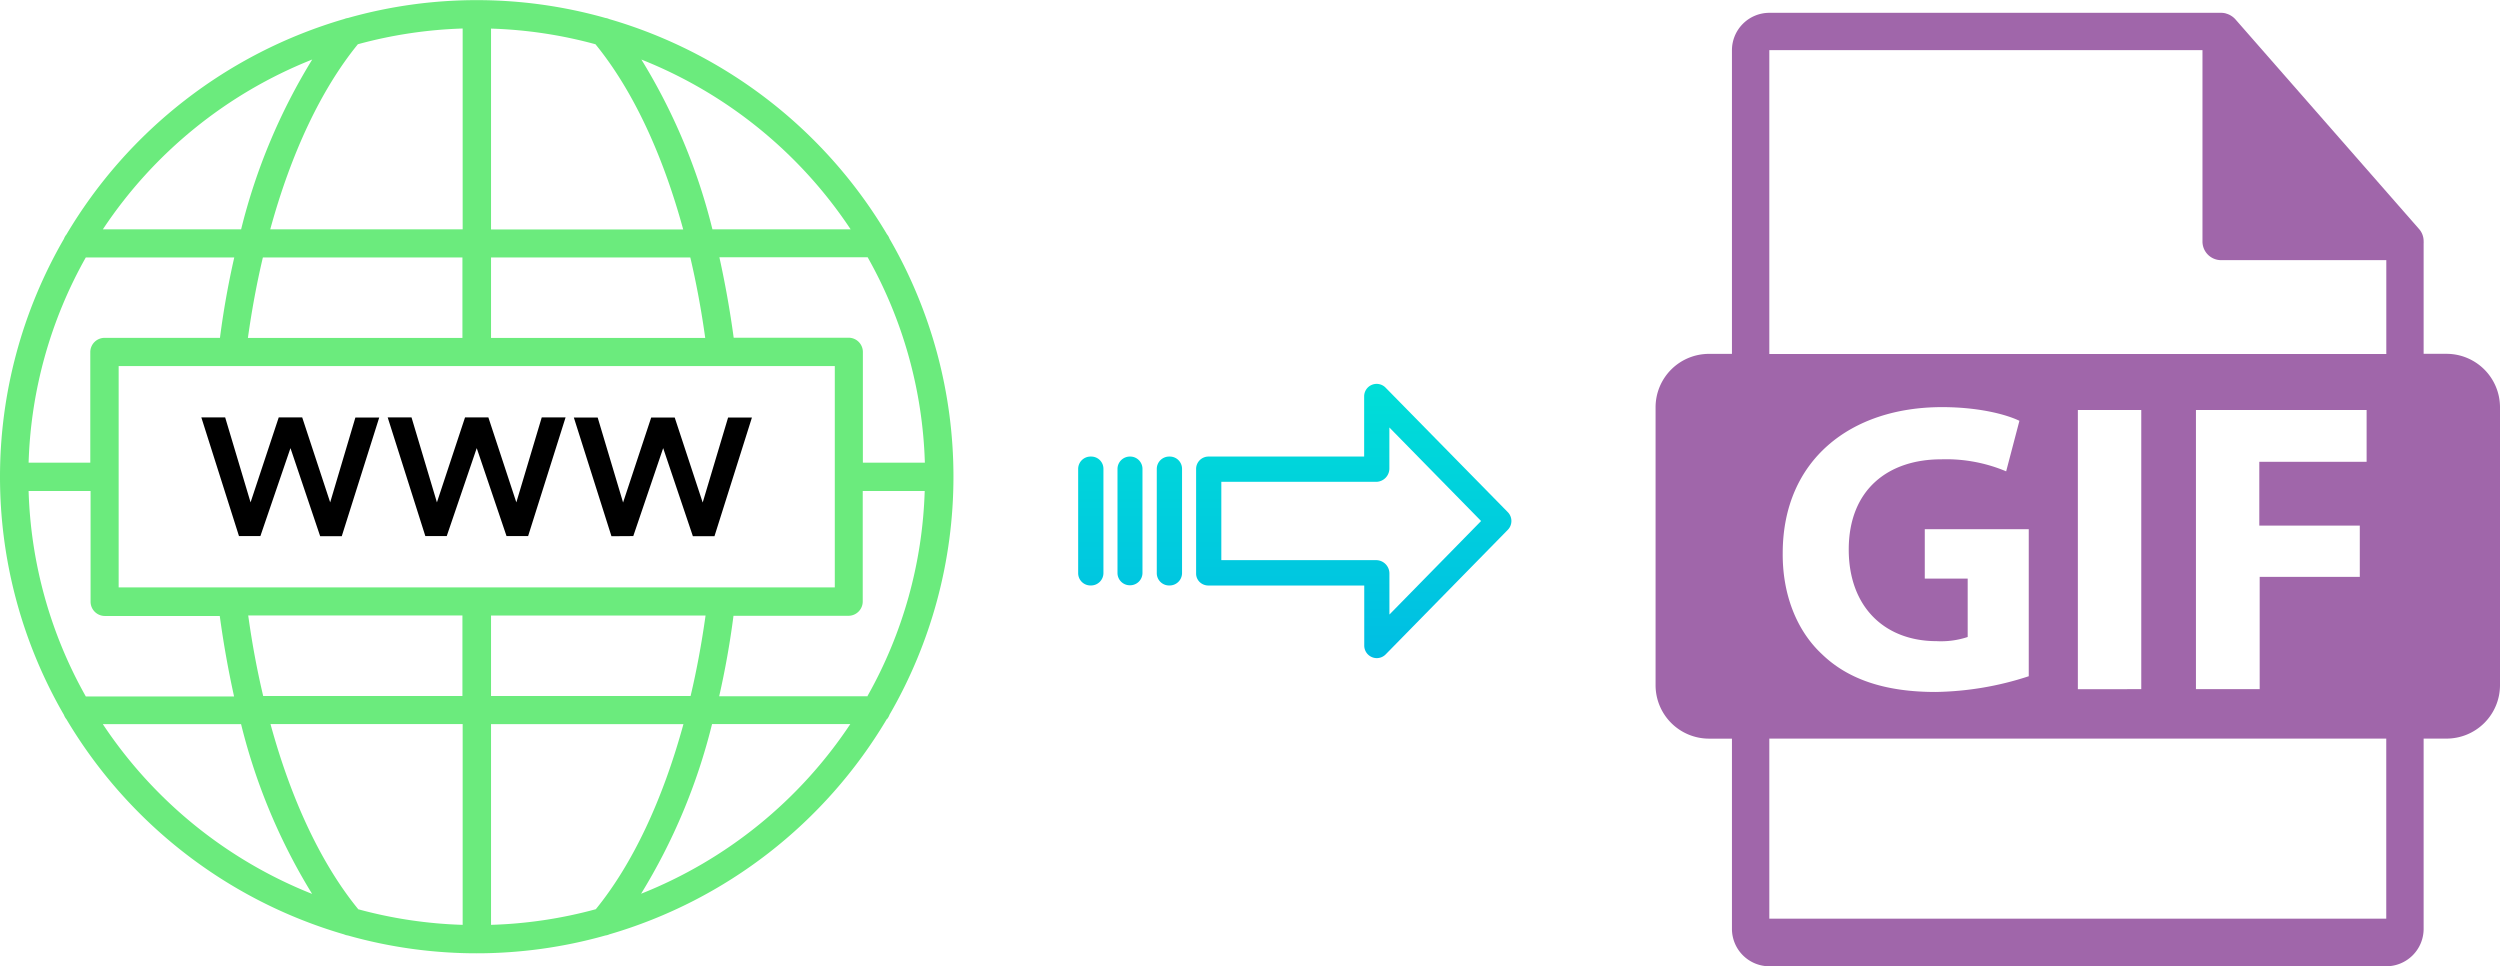
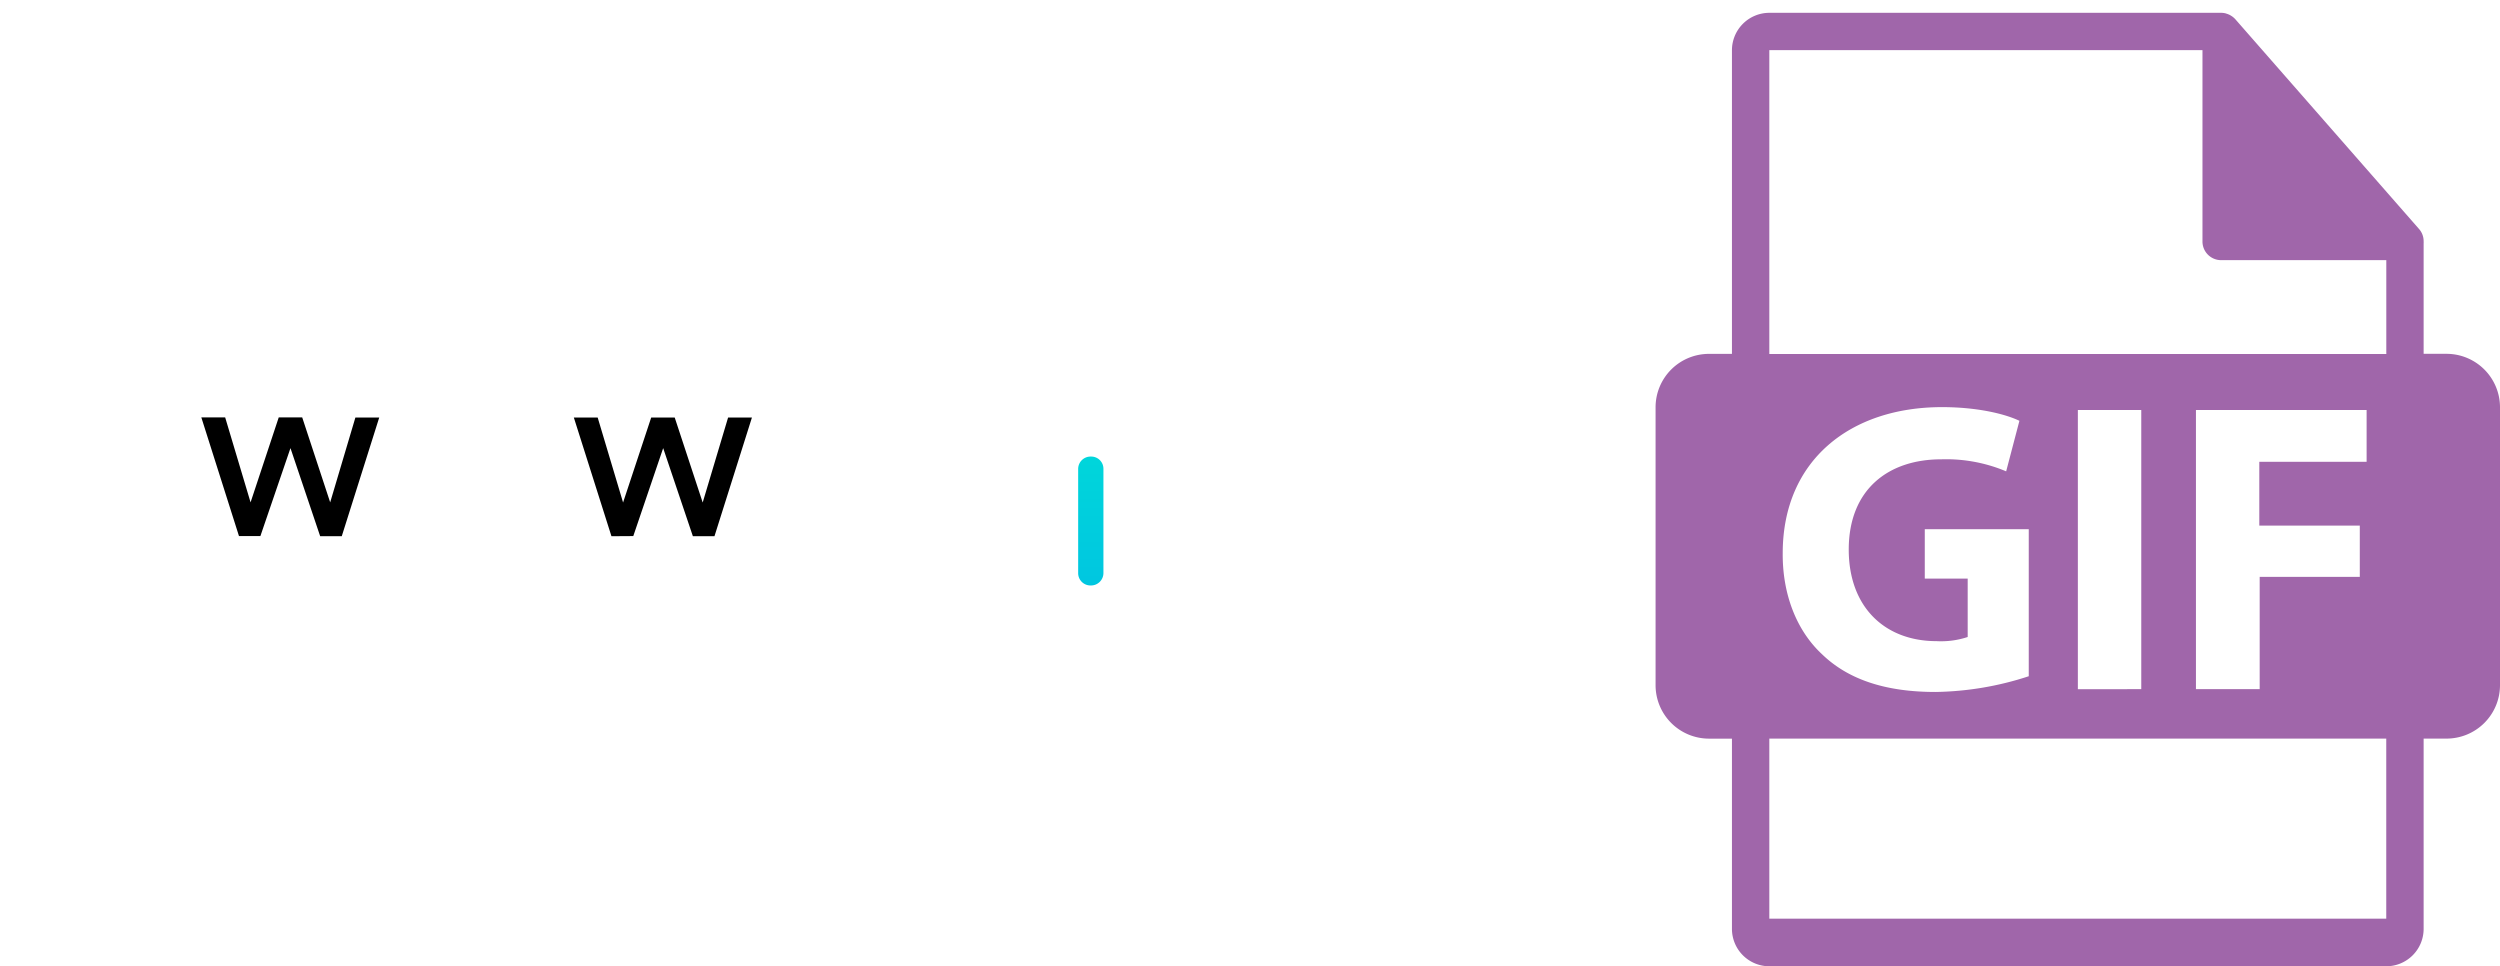
<svg xmlns="http://www.w3.org/2000/svg" xmlns:xlink="http://www.w3.org/1999/xlink" viewBox="0 0 524.41 202.68">
  <defs>
    <style>.cls-1{fill:#a066aa;}.cls-2{fill:url(#linear-gradient);}.cls-3{fill:url(#linear-gradient-2);}.cls-4{fill:url(#linear-gradient-3);}.cls-5{fill:url(#linear-gradient-4);}.cls-6{fill:#6beb7d;}</style>
    <linearGradient id="linear-gradient" x1="283.95" y1="136.14" x2="283.95" y2="16.94" gradientTransform="matrix(1, 0, 0, -1, 0, 186.59)" gradientUnits="userSpaceOnUse">
      <stop offset="0" stop-color="#00efd1" />
      <stop offset="1" stop-color="#00acea" />
    </linearGradient>
    <linearGradient id="linear-gradient-2" x1="245.3" y1="136.14" x2="245.3" y2="16.94" xlink:href="#linear-gradient" />
    <linearGradient id="linear-gradient-3" x1="237.05" y1="136.14" x2="237.05" y2="16.94" xlink:href="#linear-gradient" />
    <linearGradient id="linear-gradient-4" x1="228.81" y1="136.14" x2="228.81" y2="16.94" xlink:href="#linear-gradient" />
  </defs>
  <title>webp to gif</title>
  <g id="Layer_2" data-name="Layer 2">
    <g id="Layer_5_Image" data-name="Layer 5 Image">
      <path class="cls-1" d="M513.2,74.22h-4.81V51.05a3.27,3.27,0,0,0,0-.44,3.85,3.85,0,0,0-.93-2.54L468.86,4l0,0a4,4,0,0,0-.78-.65l-.26-.16a4,4,0,0,0-.77-.32l-.21-.07a3.89,3.89,0,0,0-.9-.11H371.14a7.85,7.85,0,0,0-7.84,7.84v63.7h-4.81a11.2,11.2,0,0,0-11.21,11.2v58.3a11.21,11.21,0,0,0,11.21,11.21h4.81v39.91a7.85,7.85,0,0,0,7.84,7.84H500.55a7.85,7.85,0,0,0,7.84-7.84V154.93h4.81a11.21,11.21,0,0,0,11.21-11.21V85.43A11.22,11.22,0,0,0,513.2,74.22ZM500.55,192.71H371.14V154.93H500.55v37.78Zm-94.32-58.22a17.77,17.77,0,0,0,6.52-.87V121.37h-9V111h21.81v30.85a65.55,65.55,0,0,1-19.55,3.3c-10.69,0-18.42-2.7-23.81-7.91-5.39-5-8.34-12.69-8.25-21.29C374,96.52,388.16,85.4,407.36,85.4c7.56,0,13.37,1.48,16.24,2.87l-2.78,10.6a32.43,32.43,0,0,0-13.64-2.52c-11,0-19.38,6.25-19.38,18.94C387.81,127.36,395.37,134.49,406.23,134.49Zm29.63,10.08V86h13.3v58.56ZM495,110.25V121h-21v23.55H460.63V86h35.8V96.87H473.92v13.38Zm5.6-36H371.14V10.52H462V50.65a3.91,3.91,0,0,0,3.92,3.92h34.64V74.22Z" />
    </g>
    <g id="Layer_3" data-name="Layer 3">
-       <path class="cls-2" d="M290.65,81.32a2.62,2.62,0,0,0-4.5,1.86V95.77h-32.6a2.6,2.6,0,0,0-2.65,2.55v0l0,22a2.47,2.47,0,0,0,.78,1.8,2.63,2.63,0,0,0,1.87.7h32.62V135.4a2.63,2.63,0,0,0,1.63,2.45,2.57,2.57,0,0,0,1,.2,2.61,2.61,0,0,0,1.88-.8l25.6-26.11a2.65,2.65,0,0,0,0-3.71Zm.8,47.59v-8.63a2.8,2.8,0,0,0-2.7-2.78H256.19V101.07h32.55a2.8,2.8,0,0,0,2.7-2.77V89.67l19.24,19.62Z" />
-       <path class="cls-3" d="M245.3,95.77h0a2.6,2.6,0,0,0-2.65,2.55v21.93a2.58,2.58,0,0,0,2.58,2.56h.07a2.61,2.61,0,0,0,2.65-2.55V98.33a2.57,2.57,0,0,0-2.58-2.56Z" />
-       <path class="cls-4" d="M237.06,95.77h0a2.6,2.6,0,0,0-2.65,2.55v0l0,21.89a2.58,2.58,0,0,0,2.59,2.56H237a2.6,2.6,0,0,0,2.65-2.55v0l0-21.89a2.58,2.58,0,0,0-2.59-2.56Z" />
      <path class="cls-5" d="M228.81,95.77h0a2.6,2.6,0,0,0-2.65,2.55v21.93a2.58,2.58,0,0,0,2.58,2.56h.07a2.61,2.61,0,0,0,2.65-2.55V98.33a2.56,2.56,0,0,0-2.58-2.56Z" />
-       <path class="cls-6" d="M186.06,150.85a3.07,3.07,0,0,0,.53-.93,99.62,99.62,0,0,0,0-99.84,3.07,3.07,0,0,0-.53-.93A100.4,100.4,0,0,0,127.79,4a2.66,2.66,0,0,0-.79-.23,99.27,99.27,0,0,0-54,0,3,3,0,0,0-.78.21,100.46,100.46,0,0,0-58.28,45.2,3.07,3.07,0,0,0-.53.93,99.62,99.62,0,0,0,0,99.84,3.07,3.07,0,0,0,.53.93A100.44,100.44,0,0,0,72.17,196a2.88,2.88,0,0,0,.81.23,99.37,99.37,0,0,0,54,0,2.84,2.84,0,0,0,.85-.24,100.46,100.46,0,0,0,58.2-45.17ZM103,194V151.9h40.36c-4.38,16-10.7,29.39-18.38,38.82A93.93,93.93,0,0,1,103,194Zm-27.88-3.31c-7.68-9.42-14-22.76-18.38-38.81H97.05V194A93.94,93.94,0,0,1,75.07,190.71ZM6,103H19v23.21a3,3,0,0,0,3,3H46.1c.78,5.78,1.8,11.43,3,16.88H18A93.4,93.4,0,0,1,6,103ZM18,54H49.14c-1.24,5.45-2.26,11.1-3,16.87H21.94a3,3,0,0,0-3,3V97.05H6A93.44,93.44,0,0,1,18,54ZM97.05,6V48.1H56.69c4.39-16.05,10.7-29.39,18.38-38.82a94.46,94.46,0,0,1,22-3.3Zm27.88,3.31c7.68,9.42,14,22.76,18.38,38.82H103V6A93.86,93.86,0,0,1,124.93,9.29ZM194,97.05H181V73.84a3,3,0,0,0-2.95-3H153.9c-.78-5.78-1.8-11.43-3-16.88H182a93.32,93.32,0,0,1,12,43Zm-12,49H150.86c1.24-5.46,2.26-11.11,3-16.88h24.16a3,3,0,0,0,2.95-3V103h13a93.28,93.28,0,0,1-12,43ZM103,146V129.12h45c-.81,5.79-1.85,11.44-3.14,16.88ZM24.89,123.21V76.79H175.11v46.42Zm123-52.32H103V54H144.8C146.08,59.44,147.13,65.1,147.93,70.89ZM97,54V70.89h-45c.81-5.79,1.85-11.44,3.14-16.88Zm-45,75.1h45V146H55.21c-1.29-5.43-2.34-11.08-3.14-16.88Zm82.46,58.4a125.26,125.26,0,0,0,14.9-35.61h29a94.55,94.55,0,0,1-43.92,35.6ZM178.44,48.1h-29a125,125,0,0,0-14.9-35.61A94.56,94.56,0,0,1,178.43,48.1ZM65.49,12.49A125.28,125.28,0,0,0,50.58,48.1h-29A94.61,94.61,0,0,1,65.48,12.49ZM21.57,151.9h29a125,125,0,0,0,14.9,35.61A94.56,94.56,0,0,1,21.57,151.9Z" />
      <path d="M69.26,105.38,63.39,87.55H58.47l-5.91,17.83L47.23,87.55h-5l7.9,24.9h4.49L60.93,94l6.23,18.48h4.53l7.86-24.9h-5Z" />
-       <path d="M106.25,112.45h4.53l7.86-24.9h-5l-5.33,17.83-5.87-17.83H97.55l-5.9,17.83L86.32,87.55h-5l7.9,24.9h4.49L100,94Z" />
      <path d="M132.84,112.45,139.11,94l6.23,18.48h4.53l7.86-24.9h-5l-5.33,17.83-5.87-17.83h-4.93l-5.9,17.83-5.33-17.83h-5l7.89,24.9Z" />
    </g>
  </g>
</svg>